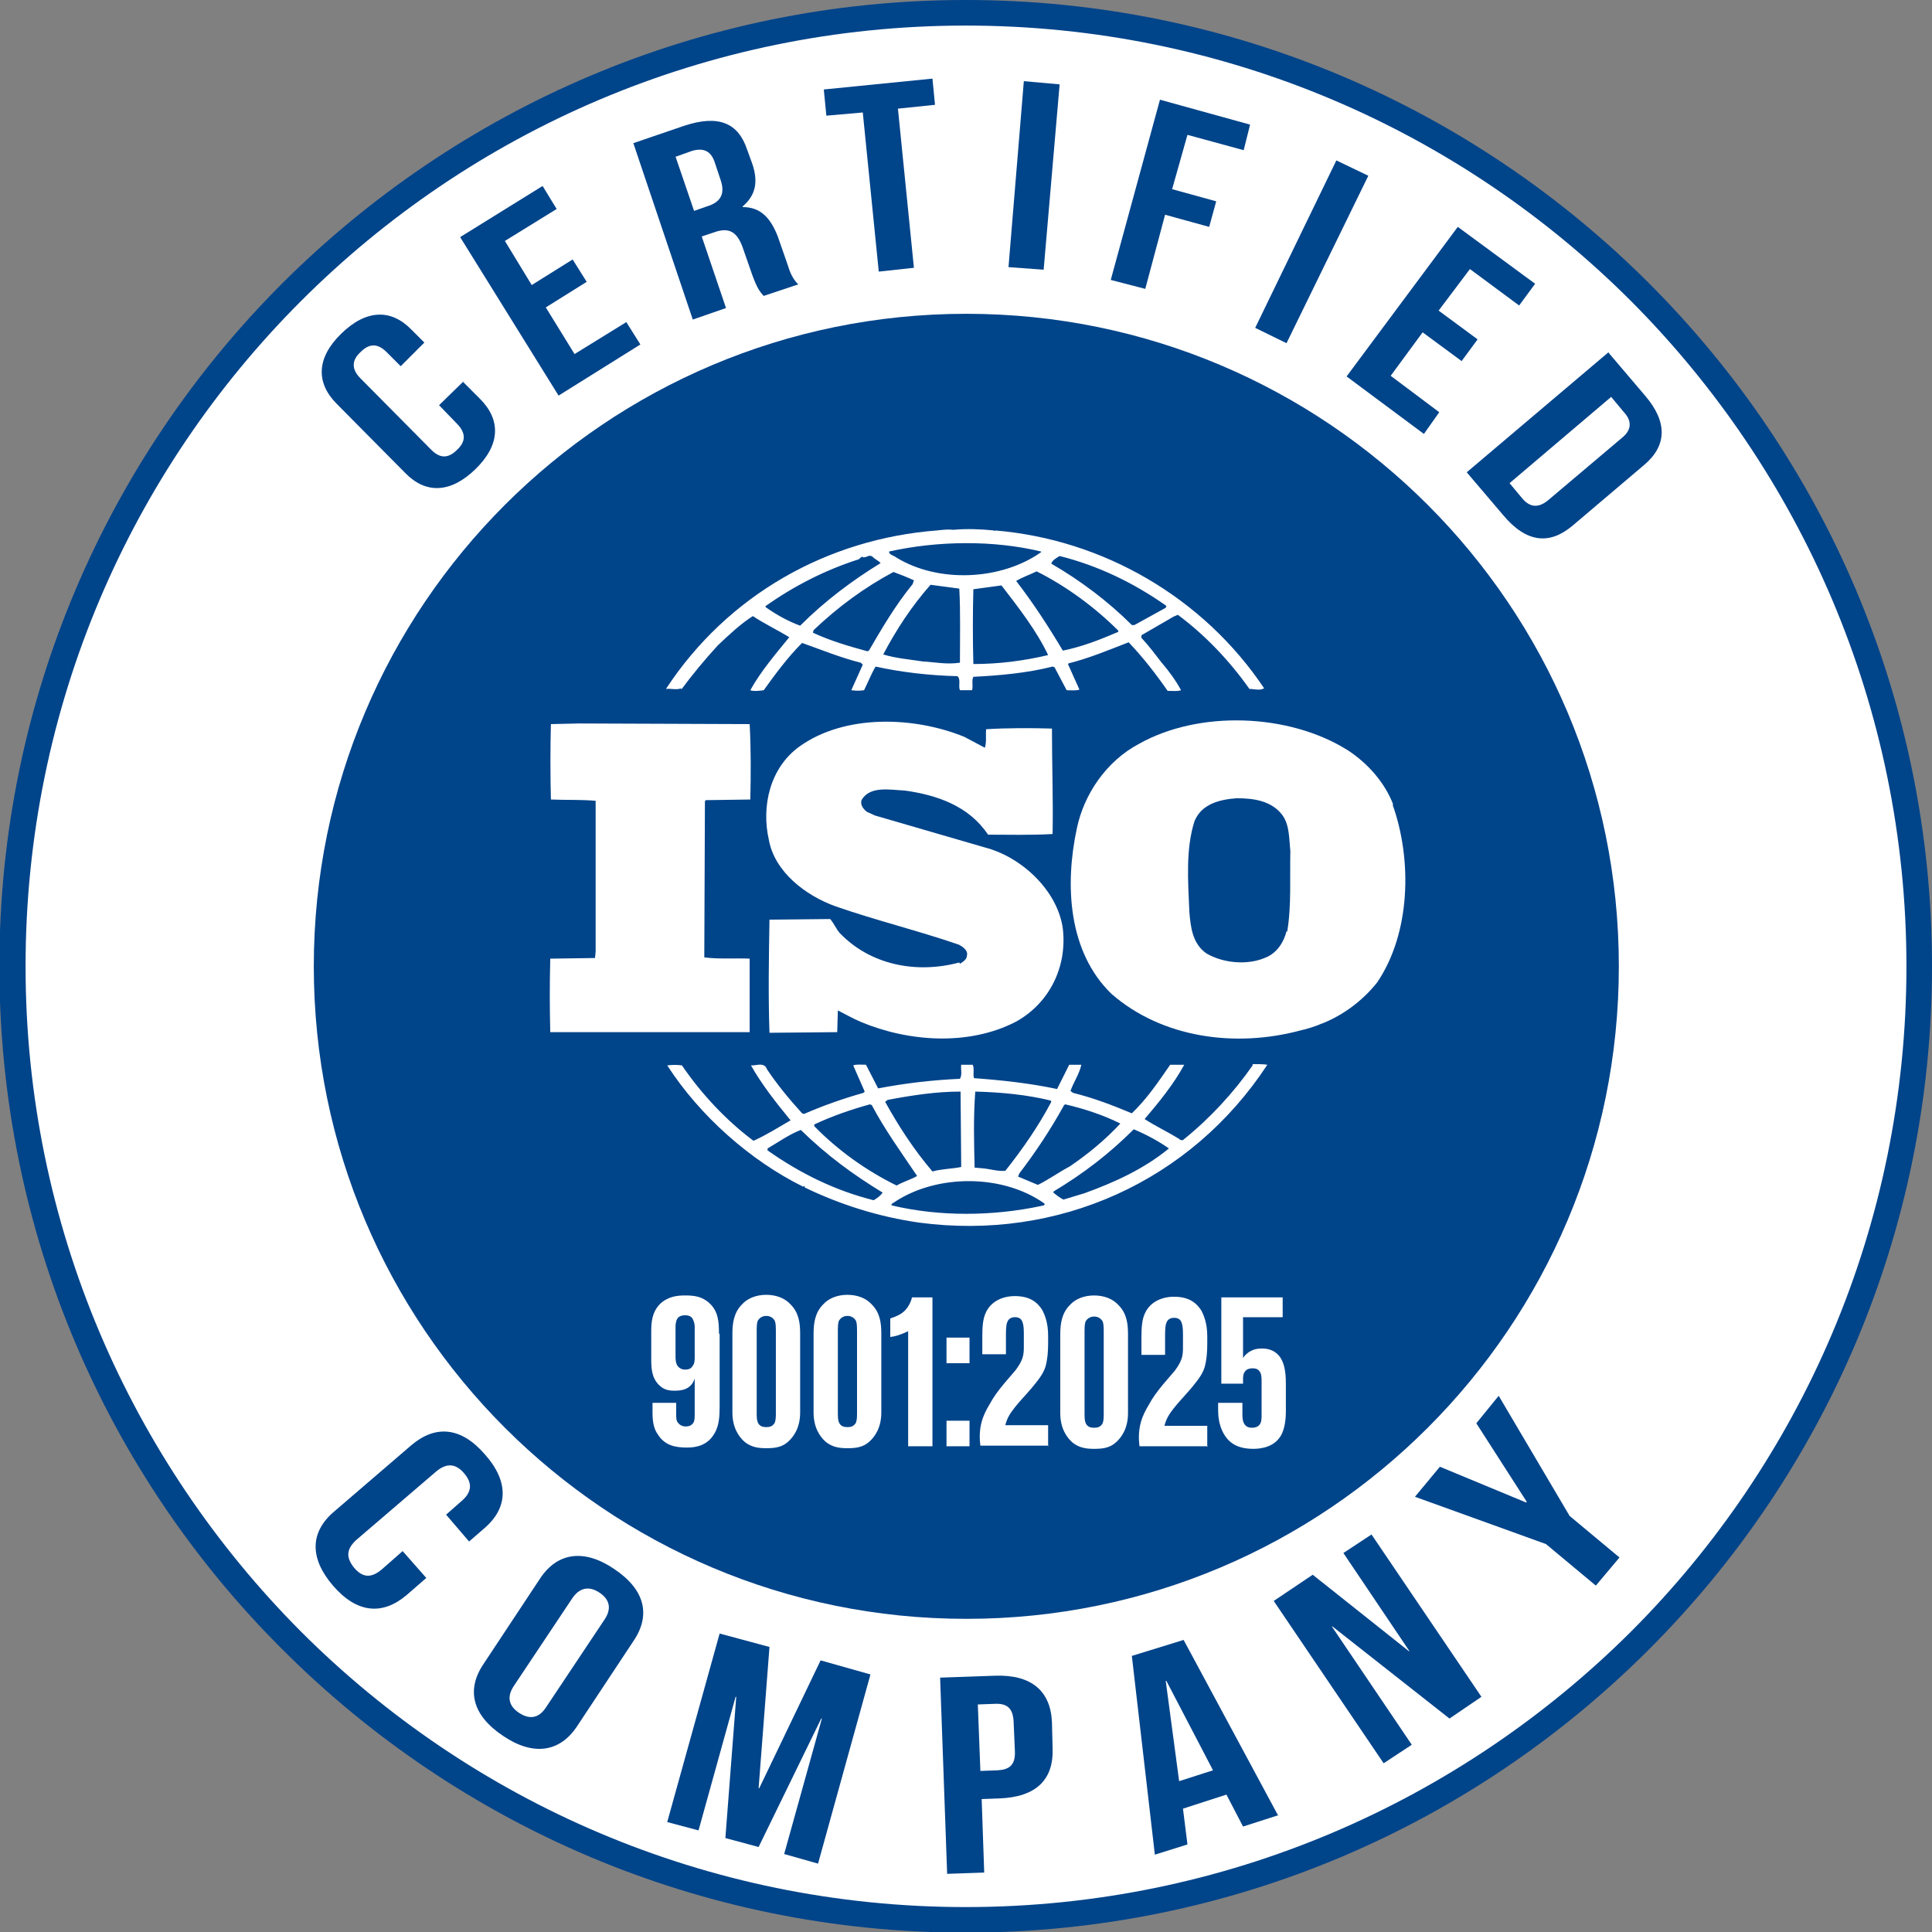
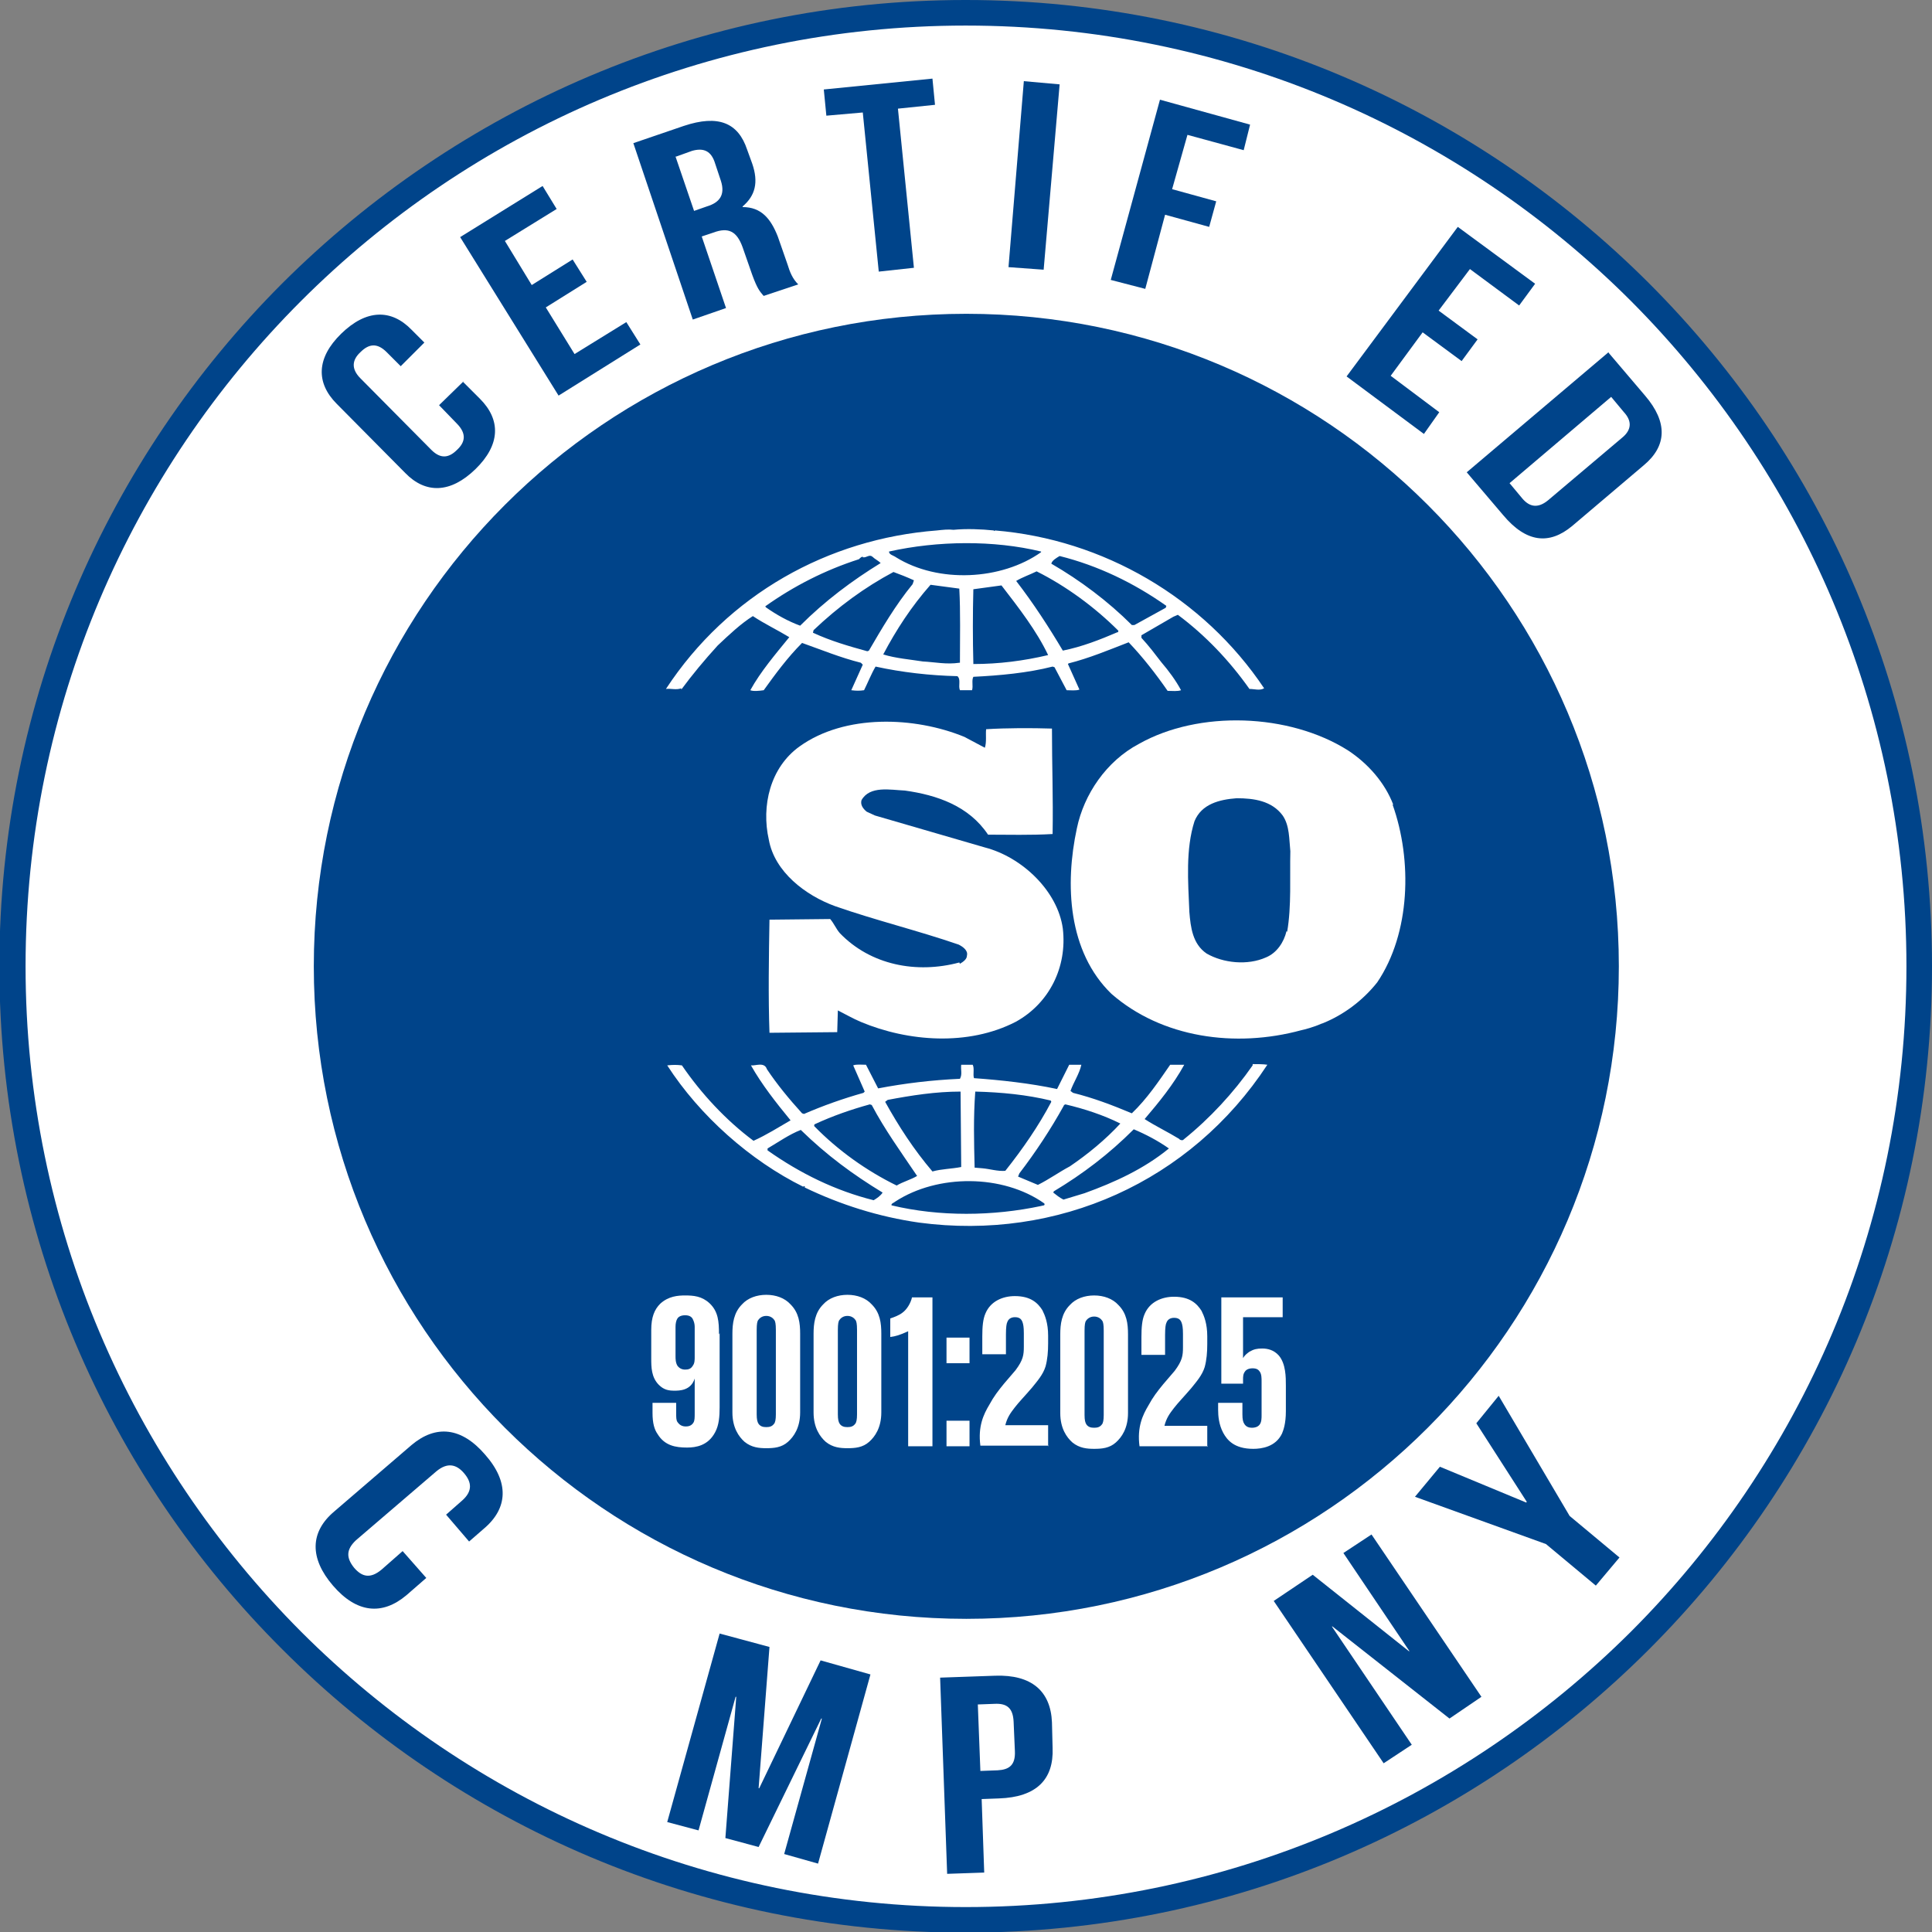
<svg xmlns="http://www.w3.org/2000/svg" xml:space="preserve" width="6.399mm" height="6.399mm" version="1.1" style="shape-rendering:geometricPrecision; text-rendering:geometricPrecision; image-rendering:optimizeQuality; fill-rule:evenodd; clip-rule:evenodd" viewBox="0 0 30.23 30.23">
  <rect x="0" y="0" width="30.23" height="30.23" fill="#808080" stroke="none" />
  <defs>
    <style type="text/css">
   
    .fil1 {fill:#00448A;fill-rule:nonzero}
    .fil0 {fill:white;fill-rule:nonzero}
    .fil2 {fill:white;fill-rule:nonzero}
   
  </style>
  </defs>
  <g id="Layer_x0020_1">
    <g id="_1672539213824">
      <g>
        <path class="fil0" d="M30.03 15.12c0,-8.24 -6.68,-14.91 -14.92,-14.91 -8.24,0 -14.91,6.68 -14.91,14.91 0,8.24 6.68,14.91 14.91,14.91 8.24,0 14.92,-6.68 14.92,-14.91z" />
        <path class="fil1" d="M29.83 15.12c0,-4.06 -1.65,-7.74 -4.31,-10.41 -2.66,-2.66 -6.34,-4.31 -10.41,-4.31 -4.06,0 -7.74,1.65 -10.4,4.31 -2.66,2.66 -4.31,6.34 -4.31,10.41 0,4.06 1.65,7.74 4.31,10.41 2.66,2.66 6.34,4.31 10.4,4.31 4.06,0 7.74,-1.65 10.41,-4.31 2.66,-2.66 4.31,-6.34 4.31,-10.41zm-4.03 -10.69c2.74,2.74 4.43,6.51 4.43,10.69 0,4.17 -1.69,7.95 -4.43,10.69 -2.74,2.74 -6.51,4.43 -10.69,4.43 -4.17,0 -7.95,-1.69 -10.69,-4.43 -2.74,-2.73 -4.43,-6.51 -4.43,-10.69 0,-4.17 1.69,-7.95 4.43,-10.69 2.74,-2.73 6.51,-4.43 10.69,-4.43 4.17,0 7.95,1.69 10.69,4.43z" />
        <path class="fil1" d="M25.33 15.12c0,-5.64 -4.57,-10.21 -10.21,-10.21 -5.64,0 -10.21,4.57 -10.21,10.21 0,5.64 4.57,10.21 10.21,10.21 5.64,0 10.21,-4.57 10.21,-10.21z" />
        <g>
          <path class="fil0" d="M21.8 12.59c-0.13,-0.34 -0.39,-0.64 -0.71,-0.85 -0.92,-0.58 -2.33,-0.63 -3.27,-0.1 -0.51,0.27 -0.86,0.79 -0.97,1.32 -0.19,0.88 -0.14,1.93 0.54,2.59 0.79,0.69 1.94,0.85 2.97,0.57 0.05,-0.01 0.2,-0.05 0.31,-0.1l0.03 -0.01c0.32,-0.13 0.62,-0.35 0.85,-0.64 0.52,-0.77 0.55,-1.91 0.24,-2.78zm-1.67 1.98c-0.04,0.17 -0.15,0.34 -0.32,0.41 -0.29,0.13 -0.67,0.09 -0.93,-0.06 -0.22,-0.15 -0.25,-0.41 -0.27,-0.65 -0.02,-0.48 -0.06,-0.98 0.08,-1.42 0.11,-0.27 0.39,-0.34 0.66,-0.36 0.27,0 0.55,0.04 0.72,0.27 0.11,0.16 0.1,0.37 0.12,0.56 -0.01,0.39 0.02,0.86 -0.05,1.26z" />
-           <path class="fil0" d="M11.74 15c-0.24,-0.01 -0.5,0.01 -0.72,-0.02l0.01 -2.44 0.01 -0.02 0.7 -0.01c0.01,-0.39 0.01,-0.82 -0.01,-1.18l-2.67 -0.01 -0.44 0.01c-0.01,0.37 -0.01,0.8 0,1.18 0.24,0.01 0.47,0 0.7,0.02l0 2.36 -0.01 0.1 -0.7 0.01c-0.01,0.39 -0.01,0.76 0,1.15l3.12 0 0 -1.15 0.01 0z" />
          <path class="fil0" d="M19.6 16.67c-0.3,0.43 -0.67,0.83 -1.08,1.16 -0.01,0.02 -0.06,0.01 -0.07,-0.01 -0.18,-0.11 -0.37,-0.2 -0.54,-0.31 0.23,-0.27 0.45,-0.54 0.62,-0.85l-0.22 0c-0.18,0.26 -0.36,0.53 -0.6,0.76 -0.31,-0.13 -0.6,-0.24 -0.92,-0.32l-0.04 -0.03c0.05,-0.14 0.14,-0.27 0.17,-0.41l-0.19 0 -0.19 0.38c-0.42,-0.09 -0.88,-0.14 -1.3,-0.17 -0.02,-0.06 0.01,-0.15 -0.02,-0.21l-0.18 0c-0.01,0.08 0.02,0.15 -0.02,0.22 -0.44,0.02 -0.86,0.07 -1.28,0.15l-0.19 -0.37c-0.07,0 -0.15,-0.01 -0.2,0.01l0.18 0.41 -0.02 0.02c-0.32,0.09 -0.63,0.2 -0.93,0.33l-0.03 -0.01c-0.2,-0.22 -0.39,-0.45 -0.55,-0.69 -0.04,-0.12 -0.18,-0.05 -0.25,-0.06 0.17,0.3 0.39,0.58 0.62,0.86 -0.19,0.11 -0.38,0.23 -0.58,0.32 -0.43,-0.32 -0.82,-0.74 -1.12,-1.18 -0.08,-0.01 -0.14,-0.01 -0.23,0 0.51,0.79 1.3,1.49 2.13,1.9 0,0 0,-0.01 0.01,-0.01 0.01,0 0.02,0.01 0.01,0.02 0.56,0.27 1.16,0.46 1.79,0.55 2.17,0.29 4.25,-0.64 5.45,-2.47 -0.06,-0.01 -0.16,-0.01 -0.23,-0.01zm-2.95 0.62l0.02 -0.01c0.3,0.07 0.6,0.17 0.86,0.3 -0.23,0.25 -0.51,0.48 -0.79,0.67 -0.17,0.09 -0.32,0.2 -0.5,0.29l-0.31 -0.13 0.02 -0.05c0.26,-0.34 0.49,-0.69 0.69,-1.05zm-1.39 -0.21c0.41,0.01 0.81,0.05 1.18,0.14l0.01 0.02c-0.2,0.38 -0.45,0.74 -0.72,1.08 -0.12,0.01 -0.24,-0.03 -0.36,-0.04l-0.12 -0.01c-0.01,-0.41 -0.02,-0.78 0.01,-1.19zm-1.37 0.13c0.37,-0.07 0.75,-0.13 1.14,-0.13l0.01 1.18c-0.15,0.03 -0.31,0.03 -0.45,0.07 -0.29,-0.34 -0.53,-0.71 -0.74,-1.09l0.04 -0.03zm-1.14 0.38c0.28,-0.13 0.57,-0.23 0.86,-0.31l0.03 0.01c0.2,0.38 0.46,0.74 0.71,1.11 -0.1,0.06 -0.22,0.09 -0.32,0.15 -0.47,-0.23 -0.92,-0.55 -1.29,-0.93l0 -0.02zm0.92 1.19c-0.6,-0.15 -1.15,-0.42 -1.66,-0.78l0 -0.03c0.17,-0.1 0.34,-0.22 0.52,-0.29 0.41,0.4 0.82,0.7 1.28,0.98 -0.03,0.05 -0.09,0.09 -0.14,0.12zm2.62 0.09c-0.75,0.16 -1.59,0.17 -2.34,-0.01 -0.01,-0.03 0.04,-0.04 0.06,-0.06 0.66,-0.43 1.68,-0.43 2.33,0.03 0.02,0.04 -0.03,0.03 -0.05,0.04zm0.68 -0.2l-0.33 0.1c-0.06,-0.03 -0.11,-0.07 -0.16,-0.11l0.01 -0.02c0.45,-0.27 0.86,-0.58 1.25,-0.97 0.19,0.08 0.38,0.18 0.55,0.3 -0.39,0.32 -0.85,0.53 -1.32,0.7z" />
          <path class="fil0" d="M10.66 10.79c0.17,-0.23 0.36,-0.46 0.57,-0.69 0.18,-0.17 0.36,-0.34 0.55,-0.46 0.18,0.12 0.39,0.22 0.57,0.33 -0.22,0.27 -0.45,0.54 -0.61,0.83 0.05,0.02 0.14,0.01 0.21,0 0.18,-0.25 0.37,-0.51 0.6,-0.74 0.31,0.11 0.6,0.23 0.92,0.31l0.03 0.03 -0.18 0.4c0.08,0.01 0.13,0.01 0.2,0 0.06,-0.12 0.11,-0.25 0.18,-0.37 0.41,0.09 0.85,0.14 1.28,0.15 0.06,0.05 0.01,0.15 0.04,0.22l0.19 0c0.02,-0.07 -0.01,-0.15 0.02,-0.21 0.41,-0.02 0.85,-0.06 1.24,-0.16l0.03 0.01 0.19 0.36c0.06,0 0.15,0.01 0.2,-0.01l-0.18 -0.4 0.01 -0.01c0.32,-0.08 0.63,-0.21 0.94,-0.33 0.22,0.23 0.43,0.5 0.61,0.76 0.08,0 0.15,0.01 0.21,-0.01 -0.08,-0.15 -0.19,-0.3 -0.31,-0.44 -0.1,-0.13 -0.19,-0.25 -0.31,-0.38l0 -0.04 0.5 -0.29 0.07 -0.03c0.43,0.32 0.81,0.72 1.12,1.16 0.08,0 0.16,0.03 0.23,-0.01 -0.95,-1.42 -2.52,-2.33 -4.21,-2.47l-0.01 0.01 -0.01 -0.01c-0.19,-0.02 -0.43,-0.03 -0.63,-0.01 -0.08,-0.01 -0.17,0 -0.26,0.01 -1.7,0.13 -3.27,1 -4.24,2.48 0.08,-0.01 0.16,0.02 0.24,-0.01zm2.94 -0.61l-0.03 0.01c-0.29,-0.08 -0.57,-0.16 -0.85,-0.29l0.01 -0.04c0.39,-0.37 0.8,-0.67 1.25,-0.91 0.11,0.04 0.21,0.08 0.32,0.13l-0.02 0.06c-0.27,0.33 -0.48,0.69 -0.69,1.05zm1.41 0.19c-0.2,0.03 -0.38,-0.01 -0.57,-0.02 -0.19,-0.03 -0.43,-0.05 -0.62,-0.11 0.2,-0.38 0.44,-0.75 0.74,-1.09l0.45 0.06c0.02,0.36 0.01,0.78 0.01,1.16zm0.22 0.01c-0.01,-0.37 -0.01,-0.78 0,-1.16 0.14,-0.02 0.3,-0.04 0.44,-0.06 0.27,0.35 0.55,0.71 0.73,1.09 -0.38,0.09 -0.77,0.14 -1.17,0.14zm2.26 -0.49c-0.28,0.12 -0.56,0.23 -0.86,0.29 -0.22,-0.37 -0.46,-0.74 -0.73,-1.09 0.1,-0.06 0.22,-0.1 0.32,-0.15 0.46,0.23 0.91,0.56 1.28,0.93l-0.01 0.03zm-0.91 -1.19c0.6,0.15 1.16,0.42 1.67,0.78l-0.01 0.03 -0.49 0.27 -0.04 0c-0.37,-0.37 -0.81,-0.7 -1.26,-0.96 0.01,-0.05 0.08,-0.09 0.13,-0.12zm-0.29 -0.07l0 0.01c-0.62,0.44 -1.61,0.49 -2.27,0.08 -0.04,-0.03 -0.11,-0.04 -0.11,-0.09 0.76,-0.17 1.64,-0.18 2.38,0zm-4.32 0.86c0.45,-0.32 0.94,-0.57 1.47,-0.74 0.02,-0.02 0.04,-0.04 0.06,-0.04l0 0.01c0.06,0.01 0.1,-0.05 0.15,-0.01 0.04,0.04 0.09,0.06 0.13,0.1 -0.44,0.27 -0.87,0.59 -1.26,0.98 -0.19,-0.07 -0.37,-0.17 -0.54,-0.29l0 -0.01z" />
          <path class="fil0" d="M15.01 15.06c-0.67,0.18 -1.39,0.04 -1.87,-0.46 -0.06,-0.07 -0.09,-0.15 -0.15,-0.22l-0.95 0.01c-0.01,0.57 -0.02,1.21 0,1.77l1.06 -0.01 0.01 -0.34c0.12,0.06 0.24,0.13 0.36,0.18 0.74,0.31 1.68,0.38 2.42,0 0.53,-0.29 0.81,-0.86 0.74,-1.46 -0.08,-0.59 -0.64,-1.12 -1.22,-1.27l-1.72 -0.5 -0.13 -0.06c-0.06,-0.05 -0.1,-0.11 -0.08,-0.18 0.13,-0.23 0.45,-0.16 0.68,-0.15 0.5,0.07 1,0.24 1.3,0.69 0.31,0 0.67,0.01 1.01,-0.01 0.01,-0.57 -0.01,-1.07 -0.01,-1.65 -0.32,-0.01 -0.71,-0.01 -1.03,0.01 -0.01,0.08 0.01,0.2 -0.02,0.29l-0.32 -0.17c-0.78,-0.32 -1.87,-0.36 -2.58,0.15 -0.46,0.33 -0.6,0.93 -0.48,1.46 0.09,0.5 0.57,0.87 1.04,1.04 0.63,0.22 1.29,0.38 1.93,0.6 0.06,0.03 0.15,0.09 0.13,0.17 0,0.06 -0.06,0.1 -0.11,0.13z" />
        </g>
        <g>
          <path class="fil1" d="M7.24 5.97l0.27 0.27c0.33,0.33 0.32,0.72 -0.07,1.1 -0.39,0.38 -0.78,0.39 -1.1,0.06l-1.07 -1.08c-0.33,-0.33 -0.32,-0.72 0.07,-1.1 0.39,-0.38 0.78,-0.39 1.1,-0.06l0.2 0.2 -0.37 0.37 -0.22 -0.22c-0.15,-0.15 -0.28,-0.13 -0.41,0 -0.13,0.12 -0.15,0.26 0,0.41l1.11 1.12c0.15,0.15 0.28,0.12 0.4,0 0.13,-0.12 0.15,-0.25 0.01,-0.4l-0.29 -0.3 0.38 -0.37z" />
          <polygon class="fil1" points="8.32,4.46 8.96,4.06 9.18,4.41 8.54,4.81 8.99,5.54 9.8,5.04 10.02,5.39 8.74,6.19 7.2,3.71 8.49,2.91 8.71,3.27 7.9,3.77 " />
          <path class="fil1" d="M11.94 4.62c-0.05,-0.06 -0.09,-0.1 -0.17,-0.32l-0.15 -0.43c-0.09,-0.25 -0.22,-0.32 -0.46,-0.23l-0.18 0.06 0.38 1.12 -0.52 0.18 -0.93 -2.76 0.79 -0.27c0.54,-0.18 0.85,-0.05 0.99,0.37l0.08 0.22c0.1,0.29 0.05,0.5 -0.15,0.67l0 0.01c0.29,0 0.44,0.18 0.55,0.46l0.15 0.43c0.04,0.13 0.08,0.23 0.17,0.32l-0.54 0.18zm-1.37 -2.17l0.29 0.85 0.2 -0.07c0.2,-0.06 0.29,-0.18 0.22,-0.4l-0.09 -0.27c-0.06,-0.2 -0.18,-0.25 -0.36,-0.2l-0.25 0.09z" />
          <polygon class="fil1" points="12.89,1.4 14.59,1.23 14.63,1.64 14.05,1.7 14.3,4.19 13.75,4.25 13.5,1.76 12.93,1.81 " />
          <polygon class="fil1" points="16.02,1.27 16.58,1.32 16.33,4.22 15.78,4.18 " />
          <polygon class="fil1" points="18.34,2.96 19.03,3.15 18.92,3.55 18.23,3.36 17.92,4.52 17.38,4.38 18.15,1.56 19.56,1.95 19.46,2.35 18.58,2.11 " />
-           <polygon class="fil1" points="20.91,2.51 21.41,2.75 20.13,5.37 19.64,5.13 " />
          <polygon class="fil1" points="22.51,4.86 23.12,5.31 22.87,5.65 22.26,5.2 21.76,5.88 22.52,6.45 22.28,6.79 21.07,5.89 22.81,3.55 24.02,4.44 23.77,4.78 23,4.21 " />
          <path class="fil1" d="M25.17 5.52l0.57 0.67c0.36,0.42 0.34,0.79 -0.02,1.09l-1.12 0.95c-0.36,0.3 -0.72,0.26 -1.08,-0.17l-0.57 -0.67 2.22 -1.88zm0.04 0.69l-1.59 1.35 0.2 0.24c0.11,0.13 0.24,0.16 0.4,0.03l1.16 -0.98c0.16,-0.13 0.15,-0.27 0.03,-0.4l-0.2 -0.24z" />
        </g>
        <g>
          <path class="fil1" d="M6.67 24.69l-0.31 0.27c-0.38,0.32 -0.78,0.28 -1.15,-0.15 -0.37,-0.43 -0.36,-0.84 0.02,-1.16l1.21 -1.04c0.38,-0.32 0.78,-0.28 1.15,0.15 0.38,0.43 0.36,0.84 -0.02,1.16l-0.23 0.2 -0.36 -0.42 0.25 -0.22c0.17,-0.15 0.15,-0.29 0.03,-0.43 -0.12,-0.14 -0.26,-0.17 -0.43,-0.03l-1.26 1.08c-0.16,0.15 -0.15,0.28 -0.03,0.43 0.12,0.14 0.25,0.18 0.43,0.03l0.33 -0.29 0.37 0.42z" />
-           <path class="fil1" d="M8.45 24.7c0.27,-0.41 0.69,-0.47 1.16,-0.15 0.48,0.32 0.58,0.72 0.3,1.13l-0.88 1.33c-0.27,0.41 -0.69,0.47 -1.16,0.15 -0.48,-0.32 -0.58,-0.72 -0.3,-1.13l0.88 -1.33zm-0.41 1.68c-0.12,0.18 -0.07,0.32 0.08,0.42 0.15,0.1 0.3,0.1 0.42,-0.08l0.92 -1.38c0.12,-0.18 0.07,-0.32 -0.08,-0.42 -0.15,-0.1 -0.3,-0.09 -0.42,0.08l-0.92 1.38z" />
          <polygon class="fil1" points="11.87,27.98 11.88,27.98 12.84,25.98 13.62,26.2 12.8,29.16 12.27,29.01 12.86,26.89 12.85,26.89 11.87,28.9 11.35,28.76 11.52,26.55 11.51,26.55 10.93,28.64 10.44,28.51 11.26,25.56 12.04,25.77 " />
          <path class="fil1" d="M16.46 26.95l0.01 0.4c0.02,0.49 -0.25,0.77 -0.84,0.79l-0.27 0.01 0.04 1.15 -0.58 0.02 -0.11 -3.07 0.86 -0.03c0.57,-0.02 0.87,0.24 0.89,0.73zm-1.16 -0.28l0.04 1.04 0.27 -0.01c0.18,-0.01 0.28,-0.08 0.27,-0.3l-0.02 -0.46c-0.01,-0.22 -0.11,-0.29 -0.3,-0.28l-0.27 0.01z" />
-           <path class="fil1" d="M20.01 28.4l-0.56 0.18 -0.26 -0.5 -0.68 0.22 0.07 0.56 -0.51 0.16 -0.36 -3.11 0.81 -0.25 1.48 2.75zm-1.56 -0.53l0.53 -0.17 -0.73 -1.4 -0.01 0 0.21 1.57z" />
          <polygon class="fil1" points="20.85,25.45 20.84,25.45 22.09,27.3 21.65,27.59 19.93,25.05 20.54,24.64 22.05,25.84 22.05,25.83 21.02,24.3 21.46,24.01 23.18,26.55 22.68,26.89 " />
          <polygon class="fil1" points="24.19,24.16 22.14,23.42 22.53,22.95 23.88,23.51 23.89,23.5 23.1,22.27 23.45,21.84 24.56,23.72 25.34,24.37 24.97,24.81 " />
        </g>
      </g>
      <path class="fil2" d="M11.25 20.88c0,-0.2 -0.01,-0.36 -0.15,-0.49 -0.12,-0.11 -0.25,-0.12 -0.38,-0.12 -0.11,0 -0.26,0.01 -0.39,0.13 -0.09,0.09 -0.14,0.21 -0.14,0.41l0 0.44c0,0.14 -0,0.3 0.12,0.42 0.08,0.08 0.16,0.09 0.24,0.09 0.08,0 0.26,0 0.32,-0.19l0 0.54c0,0.07 -0,0.12 -0.02,0.15 -0.03,0.05 -0.08,0.06 -0.12,0.06 -0.09,0 -0.12,-0.06 -0.13,-0.07 -0.02,-0.03 -0.02,-0.07 -0.02,-0.15l0 -0.15 -0.37 0 0 0.16c0,0.16 0.03,0.26 0.08,0.33 0.11,0.18 0.28,0.21 0.46,0.21 0.14,0 0.33,-0.03 0.44,-0.24 0.06,-0.11 0.07,-0.25 0.07,-0.39l0 -1.16zm-0.38 0.35c0,0.05 -0,0.1 -0.03,0.14 -0.03,0.05 -0.07,0.06 -0.12,0.06 -0.05,0 -0.09,-0.02 -0.12,-0.06 -0.03,-0.05 -0.03,-0.11 -0.03,-0.15l0 -0.46c0,-0.05 0.01,-0.1 0.03,-0.13 0.02,-0.03 0.06,-0.05 0.12,-0.05 0.06,0 0.1,0.02 0.12,0.06 0.02,0.04 0.03,0.08 0.03,0.12l0 0.46zm1.65 -0.36c0,-0.17 -0.02,-0.33 -0.15,-0.46 -0.09,-0.1 -0.23,-0.15 -0.38,-0.15 -0.15,0 -0.29,0.05 -0.38,0.15 -0.13,0.13 -0.15,0.3 -0.15,0.46l0 1.23c0,0.24 0.1,0.38 0.19,0.46 0.11,0.09 0.23,0.1 0.34,0.1 0.12,0 0.24,-0.01 0.34,-0.1 0.09,-0.08 0.19,-0.22 0.19,-0.46l0 -1.23zm-0.38 1.26c0,0.08 -0.01,0.13 -0.03,0.15 -0.03,0.04 -0.07,0.05 -0.12,0.05 -0.05,0 -0.09,-0.01 -0.12,-0.05 -0.02,-0.03 -0.03,-0.07 -0.03,-0.15l0 -1.32c0,-0.1 0.01,-0.13 0.02,-0.15 0.02,-0.03 0.06,-0.07 0.13,-0.07 0.07,0 0.11,0.04 0.13,0.07 0.01,0.02 0.02,0.05 0.02,0.15l0 1.32zm1.65 -1.26c0,-0.17 -0.02,-0.33 -0.15,-0.46 -0.09,-0.1 -0.23,-0.15 -0.38,-0.15 -0.15,0 -0.29,0.05 -0.38,0.15 -0.13,0.13 -0.15,0.3 -0.15,0.46l0 1.23c0,0.24 0.1,0.38 0.19,0.46 0.11,0.09 0.23,0.1 0.34,0.1 0.12,0 0.24,-0.01 0.34,-0.1 0.09,-0.08 0.19,-0.22 0.19,-0.46l0 -1.23zm-0.38 1.26c0,0.08 -0.01,0.13 -0.03,0.15 -0.03,0.04 -0.07,0.05 -0.12,0.05 -0.05,0 -0.09,-0.01 -0.12,-0.05 -0.02,-0.03 -0.03,-0.07 -0.03,-0.15l0 -1.32c0,-0.1 0.01,-0.13 0.02,-0.15 0.02,-0.03 0.06,-0.07 0.13,-0.07 0.07,0 0.11,0.04 0.13,0.07 0.01,0.02 0.02,0.05 0.02,0.15l0 1.32zm1.18 0.5l0 -2.33 -0.32 0c-0.02,0.09 -0.08,0.19 -0.15,0.24 -0.05,0.04 -0.13,0.07 -0.19,0.09l0 0.29c0.08,-0.01 0.15,-0.03 0.28,-0.09l0 1.8 0.38 0zm0.22 0l0.36 0 0 -0.4 -0.36 0 0 0.4zm0 -1.3l0.36 0 0 -0.4 -0.36 0 0 0.4zm1.59 1.3l0 -0.33 -0.67 0c0.03,-0.12 0.08,-0.19 0.15,-0.28 0.07,-0.09 0.15,-0.17 0.27,-0.31 0.08,-0.1 0.17,-0.2 0.21,-0.33 0.03,-0.11 0.04,-0.23 0.04,-0.36l0 -0.12c0,-0.2 -0.05,-0.32 -0.09,-0.4 -0.07,-0.11 -0.18,-0.22 -0.43,-0.22 -0.19,0 -0.38,0.08 -0.46,0.27 -0.04,0.09 -0.05,0.21 -0.05,0.36l0 0.28 0.37 0 0 -0.31c0,-0.12 0.01,-0.17 0.02,-0.19 0.02,-0.06 0.07,-0.08 0.12,-0.08 0.06,0 0.1,0.02 0.12,0.08 0.01,0.03 0.02,0.07 0.02,0.17l0 0.21c0,0.13 -0.01,0.21 -0.13,0.37 -0.06,0.07 -0.11,0.13 -0.18,0.21 -0.09,0.11 -0.16,0.2 -0.23,0.33 -0.09,0.15 -0.18,0.34 -0.14,0.64l1.07 0zm1.25 -1.75c0,-0.17 -0.02,-0.33 -0.15,-0.46 -0.09,-0.1 -0.23,-0.15 -0.38,-0.15 -0.15,0 -0.29,0.05 -0.38,0.15 -0.13,0.13 -0.15,0.3 -0.15,0.46l0 1.23c0,0.24 0.1,0.38 0.19,0.46 0.11,0.09 0.23,0.1 0.34,0.1 0.12,0 0.24,-0.01 0.34,-0.1 0.09,-0.08 0.19,-0.22 0.19,-0.46l0 -1.23zm-0.38 1.26c0,0.08 -0.01,0.13 -0.03,0.15 -0.03,0.04 -0.07,0.05 -0.12,0.05 -0.05,0 -0.09,-0.01 -0.12,-0.05 -0.02,-0.03 -0.03,-0.07 -0.03,-0.15l0 -1.32c0,-0.1 0.01,-0.13 0.02,-0.15 0.02,-0.03 0.06,-0.07 0.13,-0.07 0.07,0 0.11,0.04 0.13,0.07 0.01,0.02 0.02,0.05 0.02,0.15l0 1.32zm1.62 0.5l0 -0.33 -0.67 0c0.03,-0.12 0.08,-0.19 0.15,-0.28 0.07,-0.09 0.15,-0.17 0.27,-0.31 0.08,-0.1 0.17,-0.2 0.21,-0.33 0.03,-0.11 0.04,-0.23 0.04,-0.36l0 -0.12c0,-0.2 -0.05,-0.32 -0.09,-0.4 -0.07,-0.11 -0.18,-0.22 -0.43,-0.22 -0.19,0 -0.38,0.08 -0.46,0.27 -0.04,0.09 -0.05,0.21 -0.05,0.36l0 0.28 0.37 0 0 -0.31c0,-0.12 0.01,-0.17 0.02,-0.19 0.02,-0.06 0.07,-0.08 0.12,-0.08 0.06,0 0.1,0.02 0.12,0.08 0.01,0.03 0.02,0.07 0.02,0.17l0 0.21c0,0.13 -0.01,0.21 -0.13,0.37 -0.06,0.07 -0.11,0.13 -0.18,0.21 -0.09,0.11 -0.16,0.2 -0.23,0.33 -0.09,0.15 -0.18,0.34 -0.14,0.64l1.07 0zm0.17 -0.68l0 0.1c0,0.09 0.01,0.23 0.08,0.36 0.06,0.11 0.17,0.25 0.47,0.25 0.13,0 0.35,-0.03 0.45,-0.24 0.02,-0.05 0.06,-0.15 0.06,-0.35l0 -0.4c0,-0.13 0,-0.34 -0.11,-0.47 -0.08,-0.09 -0.18,-0.11 -0.26,-0.11 -0.08,0 -0.13,0.01 -0.2,0.05 -0.04,0.03 -0.07,0.05 -0.1,0.1l0 -0.64 0.62 0 0 -0.31 -0.96 0 0 1.35 0.34 0 0 -0.06c0,-0.05 0,-0.09 0.03,-0.13 0.02,-0.03 0.06,-0.05 0.12,-0.05 0.06,0 0.09,0.02 0.11,0.05 0.03,0.04 0.03,0.1 0.03,0.16l0 0.52c0,0.05 -0,0.11 -0.03,0.15 -0.03,0.04 -0.08,0.05 -0.12,0.05 -0.04,0 -0.09,-0.01 -0.12,-0.06 -0.02,-0.03 -0.03,-0.07 -0.03,-0.15l0 -0.18 -0.38 0z" />
    </g>
  </g>
</svg>